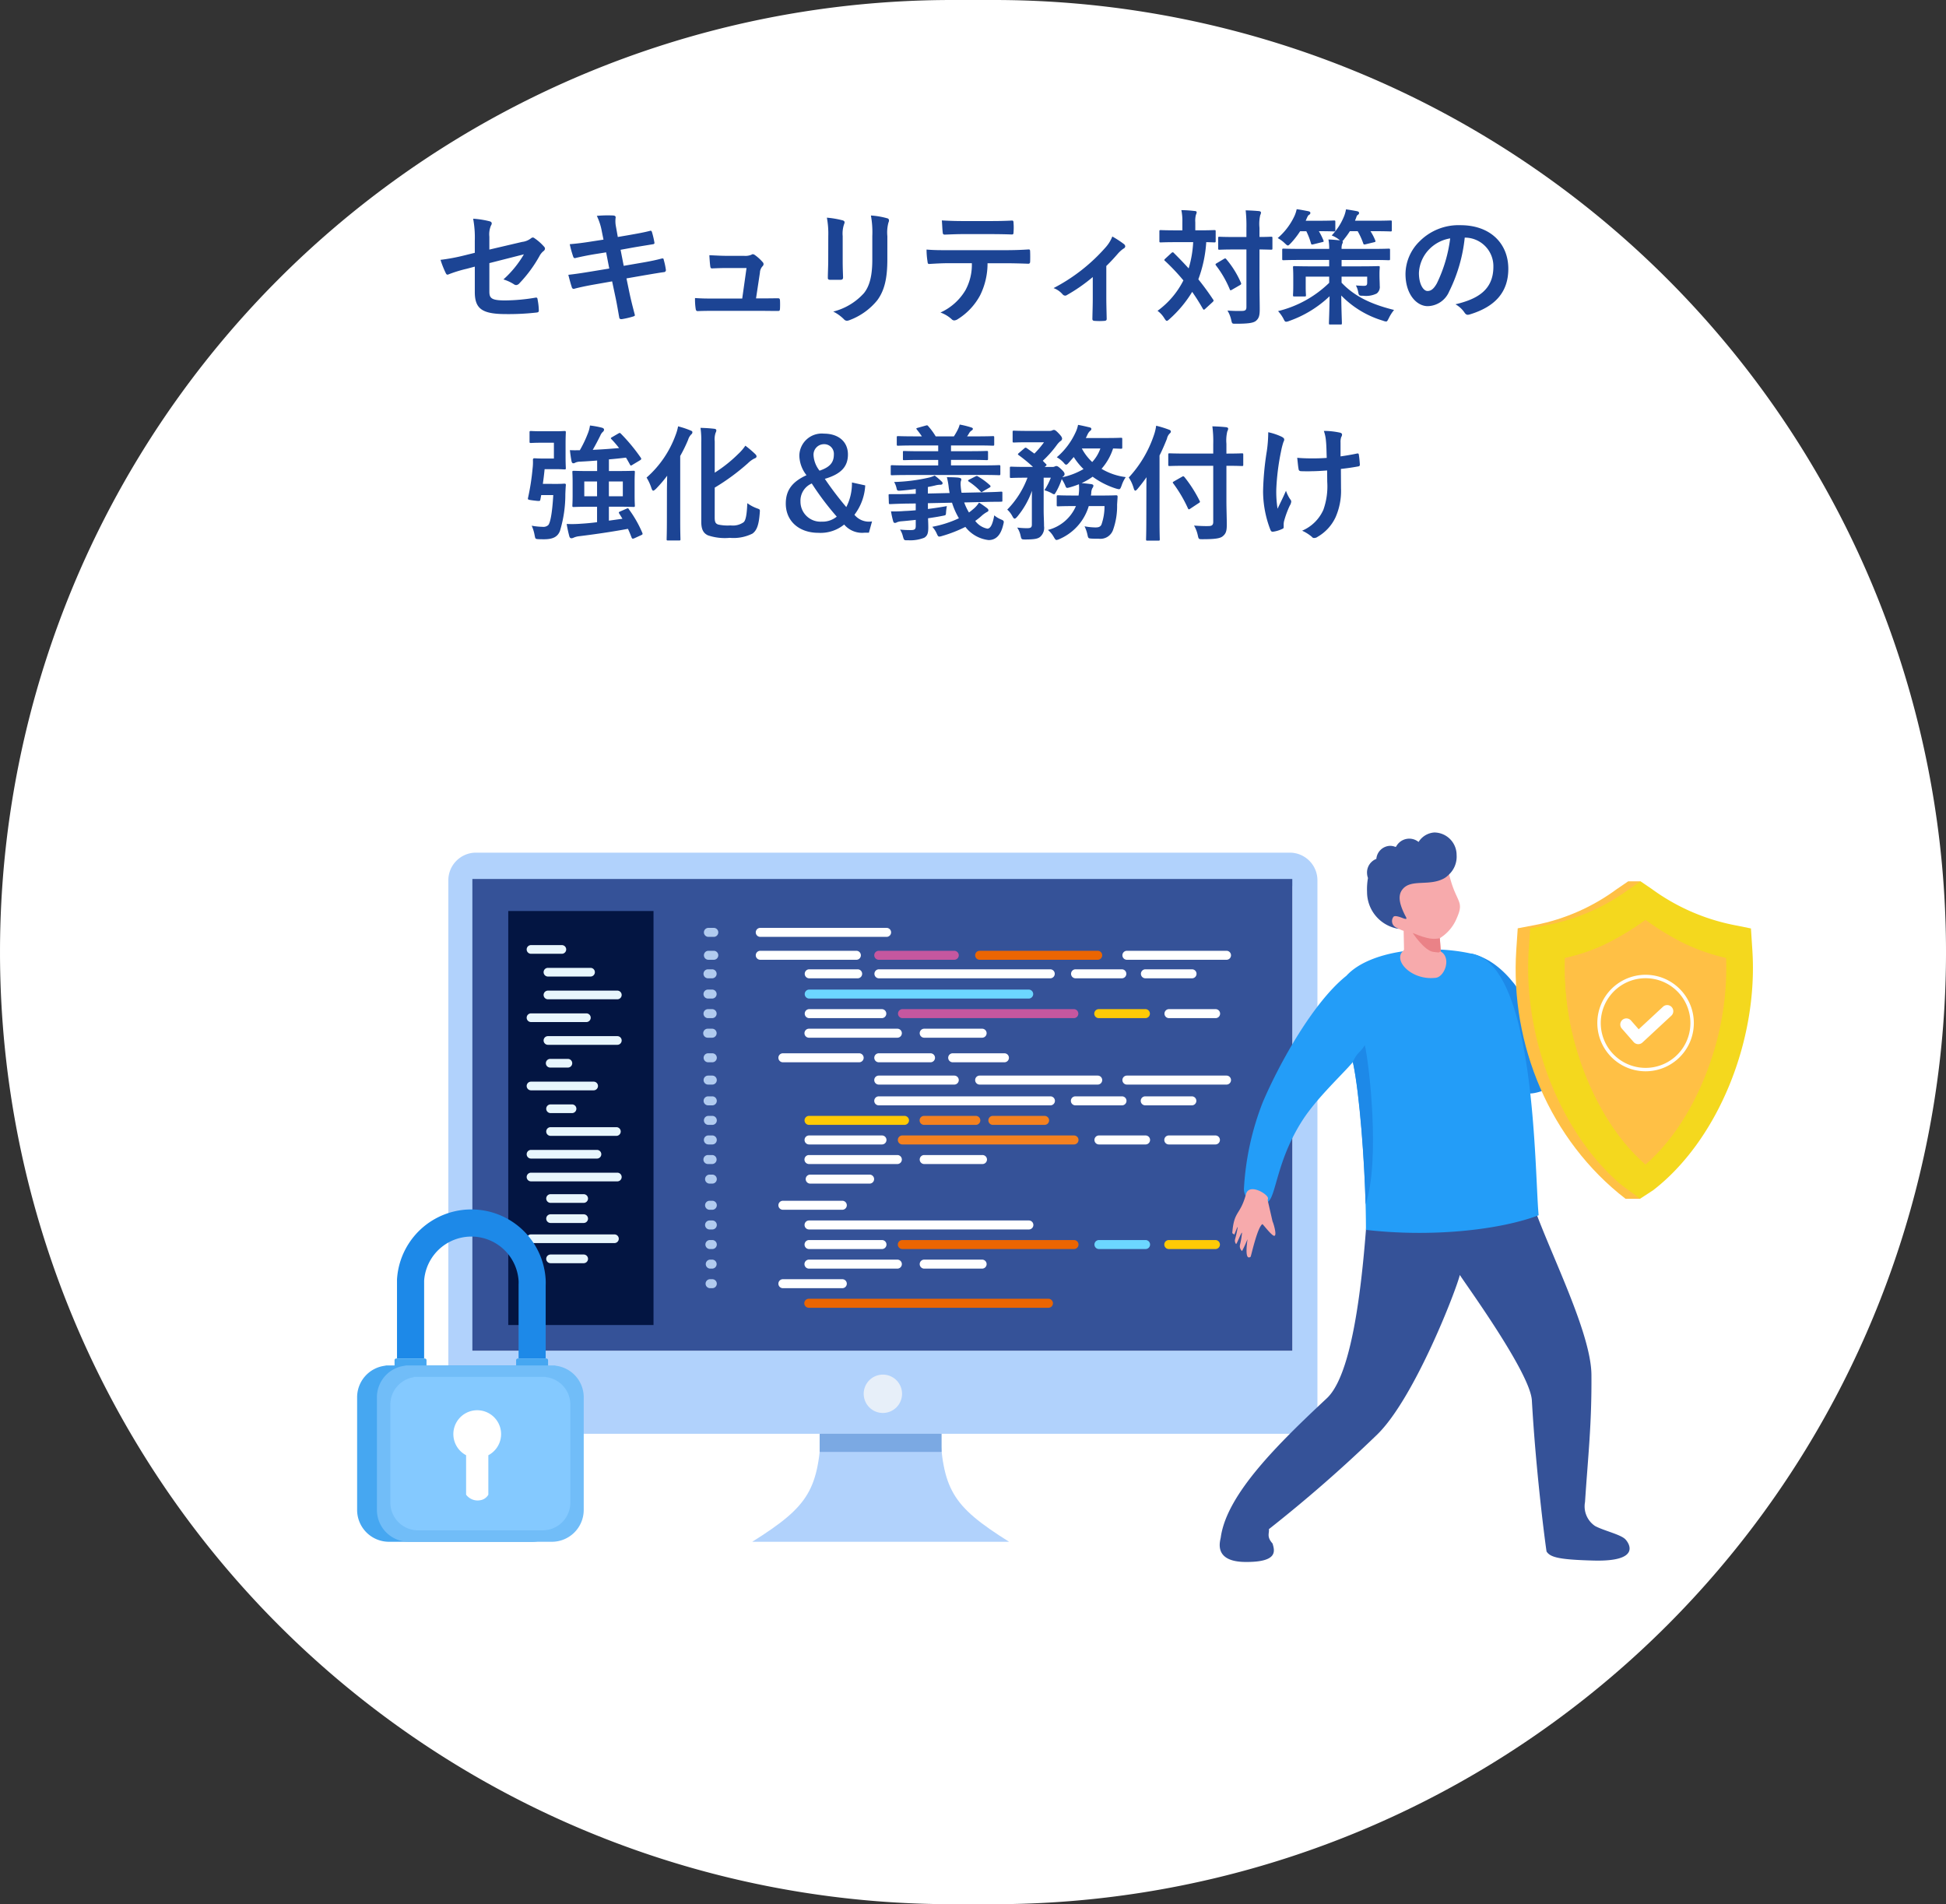
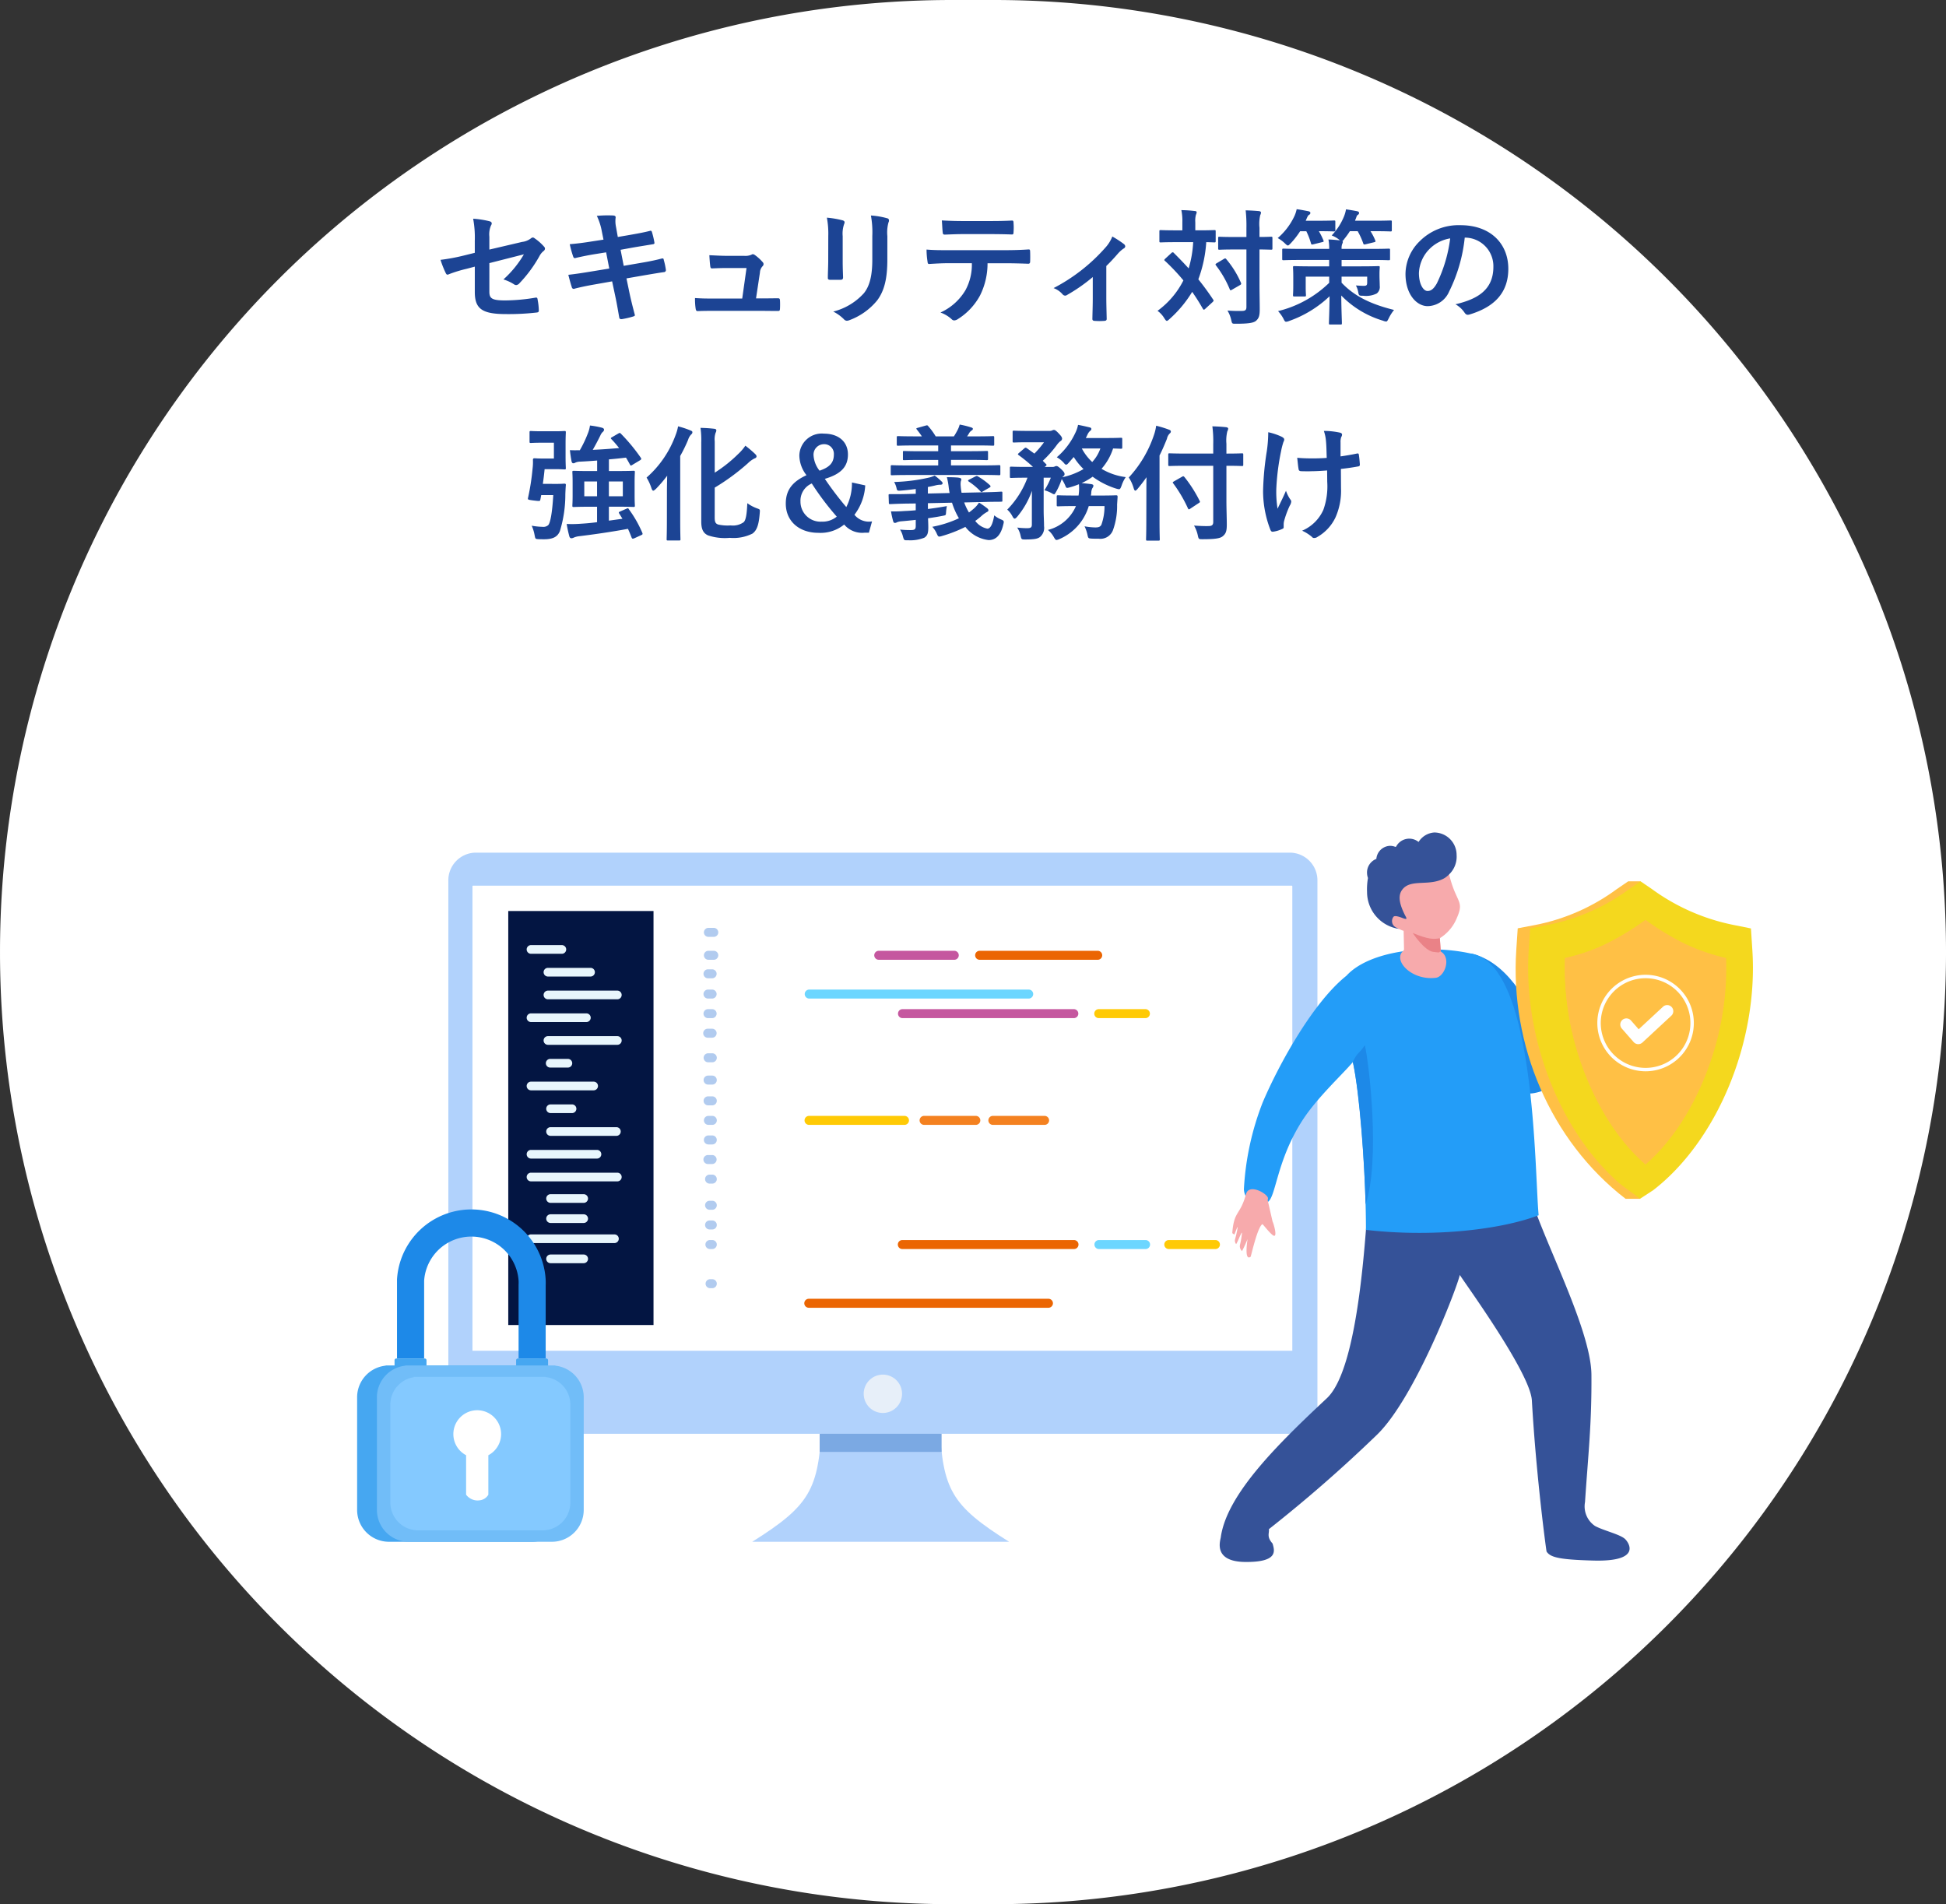
<svg xmlns="http://www.w3.org/2000/svg" xmlns:xlink="http://www.w3.org/1999/xlink" width="279" height="273" viewBox="0 0 279 273">
  <rect x="0" y="0" width="279" height="273" fill="#333333" stroke="none" />
  <defs>
    <style>.a{fill:none;}.b,.j{fill:#fff;}.c{fill:#1c4494;}.d{clip-path:url(#a);}.e{fill:#b1d2fc;}.ae,.af,.ag,.e,.f,.h,.i,.j,.k,.l,.m,.n,.p,.q,.r,.s,.t,.u,.x{fill-rule:evenodd;}.f{fill:#e7eff9;}.g{fill:#7ba9e3;}.h{fill:#355298;}.i{fill:#eb6502;}.k{fill:#6cd6ff;}.l{fill:#ffca05;}.m{fill:#c5579f;}.n{fill:#f48120;}.o{fill:#031542;}.p{fill:#e8f6fd;}.q{fill:#b1cbef;}.r{fill:#1d89e8;}.s{fill:#239df8;}.t{fill:#f7aaac;}.u{fill:#ea8287;}.v{clip-path:url(#b);}.w{fill:url(#c);}.x{fill:#f4d81e;}.y{clip-path:url(#e);}.z{fill:url(#f);}.aa{clip-path:url(#g);}.ab{fill:url(#h);}.ac{clip-path:url(#i);}.ad{fill:url(#j);}.ae{fill:#46a7f1;}.af{fill:#71bdf8;}.ag{fill:#84c9ff;}</style>
    <clipPath id="a">
      <rect class="a" width="200.131" height="104.585" />
    </clipPath>
    <clipPath id="b">
      <path class="a" d="M1105.75,45.943v.009l-1.607,1.094a29.1,29.1,0,0,1-11.673,5.148l-2.546.484-.207,3.1c-.906,13.578,4.849,27.329,15.663,35.678h2.091V90.3l.1-.065c9.179-7.086,15.087-21.313,14.211-34.45l-.205-3.073-2.518-.507a29.624,29.624,0,0,1-11.519-5.031V45.943Z" transform="translate(-1089.625 -45.943)" />
    </clipPath>
    <linearGradient id="c" x1="-2.828" y1="2.053" x2="-2.825" y2="2.053" gradientUnits="objectBoundingBox">
      <stop offset="0" stop-color="#ea6200" />
      <stop offset="1" stop-color="#ffc045" />
    </linearGradient>
    <clipPath id="e">
      <path class="a" d="M1141.455,85.856a27.311,27.311,0,0,1-5.547,1.865,41.273,41.273,0,0,0,1.891,13.787c1.935,6.2,5.313,12.049,9.659,15.8,4.346-3.75,7.724-9.6,9.659-15.8a41.266,41.266,0,0,0,1.891-13.795,28.813,28.813,0,0,1-5.841-2.01,37.687,37.687,0,0,1-5.709-3.453,37.674,37.674,0,0,1-6,3.6" transform="translate(-1135.879 -82.252)" />
    </clipPath>
    <linearGradient id="f" x1="-3.959" y1="2.613" x2="-3.955" y2="2.613" xlink:href="#c" />
    <clipPath id="g">
      <path class="a" d="M1141.455,85.856a27.32,27.32,0,0,1-5.547,1.865,41.273,41.273,0,0,0,1.891,13.787c1.935,6.2,5.313,12.049,9.659,15.8h0V82.252a37.674,37.674,0,0,1-6,3.6" transform="translate(-1135.879 -82.252)" />
    </clipPath>
    <linearGradient id="h" x1="-4.594" y1="2.953" x2="-4.589" y2="2.953" xlink:href="#c" />
    <clipPath id="i">
      <path class="a" d="M1211.844,124.4c3.874-3.6,6.9-8.964,8.662-14.63a39.877,39.877,0,0,0,1.842-12.129,29.229,29.229,0,0,1-5.165-1.861,37.339,37.339,0,0,1-5.338-3.173Z" transform="translate(-1211.844 -92.606)" />
    </clipPath>
    <linearGradient id="j" x1="-5.483" y1="3.211" x2="-5.478" y2="3.211" xlink:href="#c" />
  </defs>
  <g transform="translate(-544 -1062.465)">
    <g transform="translate(543.807 1062.465)">
      <path class="b" d="M136.5,0h6a136.5,136.5,0,0,1,0,273h-6a136.5,136.5,0,0,1,0-273Z" transform="translate(0.194 0)" />
      <g transform="translate(71.617 -1677.646)">
        <g transform="translate(0)">
          <path class="c" d="M-71.928-8.856l-1.53.378a27.668,27.668,0,0,1-3.384.63,13.466,13.466,0,0,0,.72,1.836c.09.2.162.288.288.288a.746.746,0,0,0,.216-.072A19.213,19.213,0,0,1-73.08-6.57l1.152-.306V-3.24c0,2.43,1.062,3.168,4.5,3.168a35.333,35.333,0,0,0,4.3-.216c.27-.018.378-.09.378-.27A8.63,8.63,0,0,0-62.91-2.07c-.036-.27-.054-.4-.306-.36a27,27,0,0,1-4.356.4c-1.944,0-2.268-.306-2.268-1.26V-7.38l4.95-1.26a14.981,14.981,0,0,1-2.934,3.6,6.132,6.132,0,0,1,1.494.684.575.575,0,0,0,.342.126.712.712,0,0,0,.468-.27,18.93,18.93,0,0,0,2.862-3.888,2.347,2.347,0,0,1,.558-.7.49.49,0,0,0,.234-.36.467.467,0,0,0-.162-.324,7.049,7.049,0,0,0-1.332-1.17.389.389,0,0,0-.252-.108.429.429,0,0,0-.252.108,2.531,2.531,0,0,1-1.278.522l-4.7,1.1v-1.854a3.234,3.234,0,0,1,.234-1.6.575.575,0,0,0,.108-.288c0-.162-.108-.27-.342-.324a12.909,12.909,0,0,0-2.322-.36,14.669,14.669,0,0,1,.234,3.168Zm18.45-1.89-1.638.252c-1.242.2-2.232.324-3.2.4a15.272,15.272,0,0,0,.5,1.8c.072.18.162.234.342.18.486-.126,1.692-.378,2.682-.54l1.692-.27.45,2.322-2.52.414c-1.3.216-2.25.36-3.348.486.144.576.324,1.26.5,1.782a.282.282,0,0,0,.414.2c.684-.18,1.692-.4,2.916-.612l2.448-.432.45,2.124c.252,1.152.45,2.412.576,3.078.018.144.126.234.36.216A12.242,12.242,0,0,0-49.212.27c.162-.054.252-.108.234-.2-.234-.9-.54-2.052-.792-3.258l-.414-2,2.484-.432c1.278-.216,2.358-.4,2.9-.468a.284.284,0,0,0,.27-.306,10.1,10.1,0,0,0-.306-1.44c-.018-.18-.072-.252-.306-.2-.666.18-1.548.378-2.826.594l-2.61.45-.45-2.3,1.584-.288c.9-.162,2.178-.36,3.006-.5.18-.018.27-.072.27-.2a12.405,12.405,0,0,0-.36-1.548c-.036-.126-.108-.2-.2-.2-.936.252-2.2.468-3.222.648l-1.476.252-.27-1.512a3.916,3.916,0,0,1-.036-1.3c0-.18-.126-.252-.36-.27a16.934,16.934,0,0,0-2.34.054,8.691,8.691,0,0,1,.72,2.25Zm21.87,8.424.558-3.69a1.428,1.428,0,0,1,.36-.9.467.467,0,0,0,.162-.324.467.467,0,0,0-.162-.324,6.208,6.208,0,0,0-1.1-.99.57.57,0,0,0-.27-.108.335.335,0,0,0-.2.072,2.188,2.188,0,0,1-1.062.162H-35.8c-.756,0-1.3-.036-2.5-.09.036.594.072,1.17.126,1.548.036.306.108.36.324.342.468-.018,1.278-.054,1.98-.054h2.9L-33.588-2.3h-4.176c-.9,0-1.566,0-2.592-.072a9.208,9.208,0,0,0,.09,1.512c.036.27.108.36.306.36.882-.036,1.584-.036,2.322-.036h6.624c.828,0,1.692.018,2.5.018.27,0,.324-.018.342-.36s.018-.792,0-1.134c-.018-.288-.09-.342-.4-.324-.684,0-1.476.018-2.2.018Zm10.35-5.418c0,.774-.054,1.818-.054,2.448-.018.216.09.306.342.306h1.44c.288,0,.4-.09.4-.36-.018-.63-.054-1.332-.054-2.268V-11.25a4.143,4.143,0,0,1,.2-1.71.754.754,0,0,0,.072-.27c0-.126-.09-.234-.306-.288a13.321,13.321,0,0,0-2.232-.378,12.324,12.324,0,0,1,.2,2.628Zm8.478-3.51a5.423,5.423,0,0,1,.162-1.962.57.57,0,0,0,.072-.288.3.3,0,0,0-.252-.306,11.264,11.264,0,0,0-2.34-.4,13.216,13.216,0,0,1,.2,2.934v3.4c0,2.286-.378,3.78-1.206,4.806A8.8,8.8,0,0,1-20.538-.432a5.848,5.848,0,0,1,1.53,1.1.584.584,0,0,0,.432.216A1.138,1.138,0,0,0-18.2.792a9.287,9.287,0,0,0,3.96-2.826c1.062-1.422,1.458-3.2,1.458-5.868ZM4-7.362c1.242,0,2.484.036,3.42.072.162,0,.27-.072.27-.306.018-.234.018-1.152,0-1.386,0-.252-.018-.36-.2-.36-1.062.072-2.106.108-3.51.108H-4.1c-1.044,0-2.052,0-3.06-.09A10.83,10.83,0,0,0-7.02-7.6c.018.234.072.36.234.342.918-.054,1.8-.108,2.7-.108h3.42a7.645,7.645,0,0,1-.918,3.87,7.994,7.994,0,0,1-3.582,3.2,4.728,4.728,0,0,1,1.6.954.53.53,0,0,0,.378.18A1.1,1.1,0,0,0-2.646.63a9.067,9.067,0,0,0,3.168-3.4,10.282,10.282,0,0,0,1.062-4.59ZM2.052-11.538c.99,0,2.052.018,3.024.054.2,0,.234-.09.234-.342a8.007,8.007,0,0,0,0-1.314c0-.234-.036-.342-.216-.342-.9.054-2.034.072-3.042.072H-1.98c-.81,0-1.728-.018-2.988-.09.054.648.072,1.3.126,1.728.018.216.072.306.306.306,1.008-.036,1.728-.072,2.556-.072Zm16.56,4.572c.63-.612,1.17-1.206,1.638-1.746a4.543,4.543,0,0,1,.81-.738.411.411,0,0,0,.27-.342.5.5,0,0,0-.2-.324,14.838,14.838,0,0,0-1.656-1.08,5.066,5.066,0,0,1-.954,1.548,25.606,25.606,0,0,1-7.47,5.85,3.126,3.126,0,0,1,1.3.9.5.5,0,0,0,.36.18.4.4,0,0,0,.234-.072,24.077,24.077,0,0,0,3.726-2.592V-2.3c0,.954-.036,1.854-.054,2.88C16.6.792,16.7.882,16.9.9A9.855,9.855,0,0,0,18.36.9c.216-.018.324-.108.306-.324-.018-.918-.054-2.07-.054-2.934ZM27.054-8.01c-.162.162-.162.216-.018.324A29.026,29.026,0,0,1,29.664-4.9,12.132,12.132,0,0,1,25.956-.54,3.668,3.668,0,0,1,26.928.522c.162.252.252.378.36.378.09,0,.2-.09.378-.252a17.015,17.015,0,0,0,3.258-3.906c.54.774,1.044,1.566,1.512,2.394.072.108.108.162.162.162a.359.359,0,0,0,.2-.126L33.858-1.8c.18-.18.162-.234.054-.378-.666-1.008-1.368-1.962-2.106-2.88a18.572,18.572,0,0,0,1.134-5.328c.756.018,1.062.036,1.152.036.18,0,.2-.018.2-.216v-1.35c0-.18-.018-.2-.2-.2-.108,0-.63.036-2.2.036h-.522V-13.23a3.365,3.365,0,0,1,.09-1.08,1.016,1.016,0,0,0,.108-.36c0-.108-.108-.18-.288-.18a16.978,16.978,0,0,0-1.908-.126,7.607,7.607,0,0,1,.144,1.746v1.152H28.6c-1.548,0-2.07-.036-2.178-.036-.18,0-.2.018-.2.2v1.35c0,.2.018.216.2.216.108,0,.63-.036,2.178-.036h2.466a15.754,15.754,0,0,1-.648,3.762c-.684-.756-1.4-1.494-2.124-2.214a.191.191,0,0,0-.162-.09.243.243,0,0,0-.18.09ZM40.572-9.342c1.134.018,1.566.036,1.656.036.18,0,.2-.018.2-.2v-1.458c0-.18-.018-.2-.2-.2-.09,0-.522.036-1.656.036v-1.314a5.6,5.6,0,0,1,.108-1.818.844.844,0,0,0,.108-.378c0-.09-.108-.18-.288-.2-.594-.054-1.26-.09-1.908-.108A20.408,20.408,0,0,1,38.7-12.4v1.278H36.972c-1.512,0-2.016-.036-2.124-.036-.18,0-.2.018-.2.2V-9.5c0,.18.018.2.2.2.108,0,.612-.036,2.124-.036H38.7V-1.1c0,.432-.144.576-.666.576-.54.018-1.35,0-2.052-.054a4.489,4.489,0,0,1,.54,1.35c.126.558.126.54.666.54,1.746,0,2.484-.108,2.862-.4.45-.378.558-.774.558-1.692,0-1.008-.036-2.376-.036-3.636Zm-6.138,1.98c-.18.108-.216.162-.09.324a15,15,0,0,1,1.962,3.4c.072.18.108.2.324.072l1.152-.666c.18-.108.2-.162.126-.342A13.581,13.581,0,0,0,35.82-7.938c-.108-.144-.18-.144-.36-.036Zm17.91.45V-7.83h4.41c1.656,0,2.214.036,2.322.036.2,0,.216-.018.216-.2v-1.26c0-.18-.018-.2-.216-.2-.108,0-.666.036-2.322.036h-4.41a1.822,1.822,0,0,1,.09-.72.6.6,0,0,0,.09-.288.13.13,0,0,0-.072-.108,1.074,1.074,0,0,0,.288-.324,10.882,10.882,0,0,0,.792-1.1h1.116a10.113,10.113,0,0,1,.792,1.728c.054.18.108.216.378.144l1.188-.288c.216-.054.234-.09.162-.27a7.549,7.549,0,0,0-.684-1.314h.468c1.692,0,2.286.036,2.394.036.18,0,.2-.018.2-.2v-1.17c0-.18-.018-.2-.2-.2-.108,0-.7.036-2.394.036H54.27a2.4,2.4,0,0,1,.126-.324c.108-.306.126-.414.252-.5s.2-.144.2-.288-.09-.2-.27-.252c-.378-.072-1.1-.2-1.6-.27a4.938,4.938,0,0,1-.27.972,8.739,8.739,0,0,1-1.782,2.772,4.079,4.079,0,0,1,1.008.558l.18.144c-.558-.054-1.1-.108-1.656-.126a6.619,6.619,0,0,1,.108,1.35H46.368c-1.656,0-2.214-.036-2.322-.036-.2,0-.216.018-.216.2v1.26c0,.18.018.2.216.2.108,0,.666-.036,2.322-.036h4.194v.918H48.1c-1.764,0-2.394-.036-2.52-.036-.18,0-.2.018-.2.2,0,.126.036.468.036,1.314V-4.1c0,.864-.036,1.17-.036,1.3,0,.18.018.2.2.2h1.476c.162,0,.18-.018.18-.2,0-.108-.036-.4-.036-1.116V-5.436h3.366v.882A15.906,15.906,0,0,1,43.236-.5,5.327,5.327,0,0,1,43.992.558c.162.342.234.468.4.468A1.343,1.343,0,0,0,44.82.918a16.183,16.183,0,0,0,5.8-3.546c-.018,2.106-.09,3.492-.09,3.852,0,.18.018.2.18.2h1.476c.18,0,.2-.018.2-.2,0-.36-.072-1.836-.09-3.96A13.847,13.847,0,0,0,58.3.882a1.343,1.343,0,0,0,.432.108c.144,0,.2-.126.378-.468a6.079,6.079,0,0,1,.756-1.188c-3.276-.81-5.67-1.944-7.524-3.906v-.864h3.672v.846c0,.36-.09.468-.486.468-.2,0-.558-.018-1.134-.054a2.921,2.921,0,0,1,.324.918c.108.558.144.558.72.558a3.458,3.458,0,0,0,1.944-.324,1.189,1.189,0,0,0,.432-1.1c0-.4-.036-.972-.036-1.476v-.234c0-.558.036-.81.036-.918,0-.18-.018-.2-.18-.2-.126,0-.756.036-2.52.036Zm-5.058-5.04a10.169,10.169,0,0,1,.666,1.728c.054.18.09.216.36.144l1.242-.306c.252-.054.252-.09.18-.27a9.672,9.672,0,0,0-.648-1.3c1.566,0,2.052.036,2.16.036.18,0,.2-.018.2-.2v-1.17c0-.18-.018-.2-.2-.2-.108,0-.612.036-2.142.036H47.2l.162-.378c.126-.27.18-.378.288-.45.126-.072.216-.144.216-.288s-.09-.2-.288-.252c-.5-.09-1.08-.216-1.674-.288a4.557,4.557,0,0,1-.324.99,9.4,9.4,0,0,1-2.394,3.15,4.613,4.613,0,0,1,1.026.756c.216.2.324.306.432.306s.2-.108.4-.306A11.847,11.847,0,0,0,46.4-11.952Zm22.788.918a4.089,4.089,0,0,1,4.032,4.176c0,3.4-2.394,4.662-5.436,5.382A3.818,3.818,0,0,1,69.93-.342c.234.36.4.432.774.324,3.654-1.1,5.544-3.2,5.544-6.552,0-3.582-2.538-6.246-6.858-6.246a7.877,7.877,0,0,0-5.85,2.3,6.632,6.632,0,0,0-2.034,4.68c0,2.934,1.6,4.626,3.186,4.626a3.419,3.419,0,0,0,3.06-2.07A22.539,22.539,0,0,0,70-11.034Zm-2.16.108a20.566,20.566,0,0,1-1.908,6.444c-.486.864-.882,1.1-1.35,1.1-.558,0-1.224-.918-1.224-2.574a5.183,5.183,0,0,1,1.4-3.33A5.421,5.421,0,0,1,67.914-10.926ZM-50.76,29.272l-1.944.27v-2h1.224c1.62,0,2.2.036,2.3.036.18,0,.2-.018.2-.2,0-.108-.036-.5-.036-1.44V24.034c0-.936.036-1.332.036-1.44,0-.18-.018-.2-.2-.2-.108,0-.684.036-2.3.036H-52.7V20.758c.882-.072,1.71-.162,2.448-.252.2.324.378.648.558.972.054.108.09.162.162.162a.557.557,0,0,0,.216-.108l1.08-.648c.216-.144.2-.2.108-.36a26.041,26.041,0,0,0-2.862-3.456c-.126-.126-.18-.126-.36-.018l-.9.522c-.2.108-.216.162-.09.288a15.152,15.152,0,0,1,1.1,1.278c-1.116.09-2.448.2-3.78.252.4-.684.81-1.476,1.1-2.07a1.458,1.458,0,0,1,.342-.5.43.43,0,0,0,.18-.324c0-.126-.108-.216-.27-.27a12.683,12.683,0,0,0-1.746-.324,4.869,4.869,0,0,1-.342,1.224,16.347,16.347,0,0,1-1.116,2.322c-.45,0-.954.018-1.422-.018.054.522.144,1.116.234,1.6.054.216.144.288.252.288a.5.5,0,0,0,.288-.09,1.666,1.666,0,0,1,.666-.144c.774-.036,1.6-.09,2.466-.162v1.512H-55.44c-1.6,0-2.178-.036-2.3-.036-.18,0-.2.018-.2.2,0,.126.036.5.036,1.44v1.908c0,.936-.036,1.314-.036,1.44,0,.18.018.2.2.2.126,0,.7-.036,2.3-.036H-54.4v2.214c-.828.108-1.62.18-2.268.216a16.386,16.386,0,0,1-2.088.036,17.987,17.987,0,0,0,.378,1.764c.054.2.162.288.306.288a.8.8,0,0,0,.324-.09,2.644,2.644,0,0,1,.756-.2c2.2-.27,4.7-.63,7.02-1.062.2.414.36.828.522,1.242.072.18.144.2.36.126l1.026-.468c.2-.09.216-.144.162-.306a16.581,16.581,0,0,0-1.926-3.384c-.09-.162-.126-.2-.324-.108l-.918.4c-.216.09-.252.144-.162.288Zm.054-3.222h-2V23.926h2Zm-5.526,0V23.926H-54.4V26.05Zm-5.94-1.782c.09-.648.18-1.35.252-2.106h1.584c.828,0,1.134.036,1.242.036.2,0,.216-.018.216-.2,0-.108-.036-.594-.036-1.62V18.526c0-1.044.036-1.512.036-1.62,0-.2-.018-.216-.216-.216-.108,0-.414.036-1.242.036h-1.98c-1.116,0-1.44-.036-1.548-.036-.2,0-.216.018-.216.216v1.3c0,.18.018.2.216.2.108,0,.432-.036,1.548-.036h1.728v2.268h-1.584c-.666,0-1.08-.036-1.188-.036-.18,0-.234.054-.234.234a7.6,7.6,0,0,1-.054,1.278,33.753,33.753,0,0,1-.648,4.158c-.054.252-.054.27.774.378.936.108.936.108.99-.108l.126-.666h1.728c-.162,2.79-.45,3.96-.7,4.284a1.014,1.014,0,0,1-.81.27,10.19,10.19,0,0,1-1.584-.162,5.57,5.57,0,0,1,.414,1.332c.108.558.108.558.486.594.324.018.63.018.864.018,1.332,0,1.962-.378,2.286-1.188a17.887,17.887,0,0,0,.774-5.292c.018-.4.036-.9.072-1.26.018-.18-.036-.234-.216-.234-.108,0-.324.036-1.152.036Zm24.642.54a31.254,31.254,0,0,0,4.752-3.492,3.719,3.719,0,0,1,.936-.684c.18-.054.306-.162.306-.288s-.054-.216-.2-.36a15.691,15.691,0,0,0-1.4-1.188A7.016,7.016,0,0,1-34.2,20.02a19.853,19.853,0,0,1-3.33,2.646v-4.5a2.91,2.91,0,0,1,.126-1.224A.7.7,0,0,0-37.3,16.6c0-.144-.108-.216-.342-.234-.63-.072-1.206-.108-1.926-.126a12.575,12.575,0,0,1,.108,2.088V29.686c0,1.206.36,1.674.954,1.962a7.575,7.575,0,0,0,3.132.36,6.076,6.076,0,0,0,3.258-.612c.612-.45.918-1.224,1.044-2.988.036-.468.054-.468-.4-.63a5.651,5.651,0,0,1-1.386-.738c-.072,1.71-.234,2.484-.54,2.736a2.679,2.679,0,0,1-1.854.45,6.387,6.387,0,0,1-1.782-.126c-.4-.144-.5-.378-.5-1.026Zm-6.858,4.662c0,1.746-.036,2.61-.036,2.736,0,.162.018.18.216.18h1.566c.18,0,.2-.018.2-.18,0-.108-.036-.99-.036-2.736v-9.2a21.229,21.229,0,0,0,1.134-2.322,1.86,1.86,0,0,1,.45-.774.376.376,0,0,0,.162-.306c0-.126-.072-.18-.306-.27a12.41,12.41,0,0,0-1.746-.576,6.629,6.629,0,0,1-.36,1.26A14.848,14.848,0,0,1-47.3,23.368a6.9,6.9,0,0,1,.684,1.476c.09.27.162.4.27.4s.216-.108.4-.27a19.558,19.558,0,0,0,1.6-1.872c-.018.792-.036,1.62-.036,2.3Zm26.532-5.4a7.51,7.51,0,0,1-.81,3.528,45.9,45.9,0,0,1-3.078-4.05c2.34-.684,3.312-1.764,3.312-3.492,0-1.872-1.4-2.988-3.438-2.988a3.214,3.214,0,0,0-3.528,3.15,4.668,4.668,0,0,0,1.026,2.808c-2.034.936-2.97,2.142-2.97,4.068,0,2.52,1.908,4.194,4.68,4.194a5.354,5.354,0,0,0,3.69-1.188,3.363,3.363,0,0,0,2.934,1.17h.612l.45-1.62A2.68,2.68,0,0,1-17.5,28.7a7.588,7.588,0,0,0,1.548-4.212Zm-5.76.144a40.006,40.006,0,0,0,3.582,4.752,3.213,3.213,0,0,1-2.178.72,2.868,2.868,0,0,1-3.024-2.88A2.682,2.682,0,0,1-23.616,24.214Zm1.116-1.836a3.9,3.9,0,0,1-.864-2.232A1.5,1.5,0,0,1-21.87,18.58a1.38,1.38,0,0,1,1.422,1.458C-20.448,21.154-20.952,21.856-22.5,22.378ZM-6.966,27.04l3.456-.072A10.392,10.392,0,0,0-2.52,29.2a15.83,15.83,0,0,1-3.816,1.224,3.546,3.546,0,0,1,.612.918c.162.36.216.486.4.486a1.83,1.83,0,0,0,.4-.09,19.447,19.447,0,0,0,3.33-1.3,4.9,4.9,0,0,0,3.33,1.89c1.026,0,1.728-.666,2.088-2.16.144-.558.162-.612-.378-.828a3.726,3.726,0,0,1-.9-.558c-.252,1.422-.594,1.908-.99,1.908A2.842,2.842,0,0,1-.18,29.578a9.017,9.017,0,0,0,1.008-.81,4.341,4.341,0,0,1,.648-.45c.144-.072.234-.126.234-.252s-.072-.216-.234-.342c-.288-.216-.7-.522-1.116-.774a3.719,3.719,0,0,1-.72.846c-.234.2-.468.4-.72.576a8.129,8.129,0,0,1-.684-1.44L1.3,26.86c1.512-.036,2.052-.018,2.232-.036.18,0,.18-.018.18-.18V25.582c0-.18-.018-.2-.2-.2-.18.018-.7.054-2.214.09l-3.438.072a8.747,8.747,0,0,1-.126-.99,2.465,2.465,0,0,1,.018-.648.755.755,0,0,0,.072-.288c0-.144-.144-.2-.486-.252-.486-.036-.918-.054-1.584-.054A10.362,10.362,0,0,1-4,24.61c.036.342.09.666.144.972l-3.114.072v-.936c.378-.072.756-.144,1.1-.234a2.823,2.823,0,0,1,.666-.09c.234,0,.342-.072.342-.216a.341.341,0,0,0-.162-.27,7.546,7.546,0,0,0-.972-.828,3.765,3.765,0,0,1-.9.306A25.2,25.2,0,0,1-11.808,24a3.105,3.105,0,0,1,.36.954c.072.306.162.306.54.288.72-.054,1.476-.144,2.2-.234v.684l-1.494.036c-1.512.036-2.034,0-2.2.018-.18,0-.2,0-.2.18l.036,1.044c0,.18.018.2.2.2.162,0,.666-.036,2.178-.072l1.476-.018v.972c-.558.054-1.1.09-1.6.108a17.53,17.53,0,0,1-1.944.054,13.054,13.054,0,0,0,.306,1.4c.054.18.126.252.234.252a.5.5,0,0,0,.306-.09,2.333,2.333,0,0,1,.666-.144c.666-.054,1.35-.126,2.034-.2V30.3c0,.45-.126.594-.684.594a13.678,13.678,0,0,1-1.566-.072,3.209,3.209,0,0,1,.414.99c.162.558.162.558.72.54a5.454,5.454,0,0,0,2.34-.36c.432-.27.576-.63.576-1.476,0-.378-.018-.828-.036-1.314.72-.108,1.44-.216,2.142-.36.4-.072.4-.09.432-.378a6.972,6.972,0,0,1,.126-1.008c-.918.162-1.836.306-2.718.414Zm7.9-4.05c1.638,0,2.178.036,2.286.036.18,0,.2-.018.2-.2V21.784c0-.18-.018-.2-.2-.2-.108,0-.648.036-2.286.036h-4.59V20.83h2.628c1.746,0,2.358.036,2.466.036.2,0,.216-.018.216-.2v-.936c0-.162-.018-.18-.216-.18-.108,0-.72.036-2.466.036H-3.654V18.76H-.072c1.728,0,2.3.036,2.412.036.18,0,.2-.018.2-.2v-.972c0-.18-.018-.2-.2-.2-.108,0-.684.036-2.412.036H-1.35a3.831,3.831,0,0,0,.288-.45,1.167,1.167,0,0,1,.342-.378c.09-.054.2-.126.2-.252,0-.108-.108-.162-.234-.2a12.374,12.374,0,0,0-1.656-.414,3.638,3.638,0,0,1-.306.792,9.975,9.975,0,0,1-.522.9H-5.85a9.7,9.7,0,0,0-1.08-1.476c-.108-.126-.144-.126-.342-.072l-1.152.324c-.252.072-.234.108-.108.27.27.342.5.648.7.954H-8.8c-1.746,0-2.322-.036-2.43-.036-.18,0-.2.018-.2.2V18.6c0,.18.018.2.2.2.108,0,.684-.036,2.43-.036H-5.49v.828H-7.884c-1.764,0-2.376-.036-2.484-.036-.18,0-.18.018-.18.18v.936c0,.18,0,.2.18.2.108,0,.72-.036,2.484-.036H-5.49v.792H-9.81c-1.638,0-2.178-.036-2.286-.036-.18,0-.2.018-.2.2v1.044c0,.18.018.2.2.2.108,0,.648-.036,2.286-.036Zm-1.98.666c-.2.108-.216.162-.054.288a9.109,9.109,0,0,1,1.674,1.4c.144.162.162.108.378-.018l.936-.54c.09-.054.126-.108.126-.162a.249.249,0,0,0-.09-.162A9.624,9.624,0,0,0,.18,23.188c-.144-.09-.162-.054-.378.036Zm19.4,3.8a7.878,7.878,0,0,1-.45,2.682c-.18.306-.414.378-.864.378a9.229,9.229,0,0,1-1.548-.162,5.257,5.257,0,0,1,.4,1.134c.126.594.126.594.63.63.378.018.72.018,1.026.018a1.918,1.918,0,0,0,2.016-1.224,10.147,10.147,0,0,0,.594-3.672l.072-1.1c0-.18-.036-.234-.216-.234-.108,0-.666.036-2.286.036H16.4l.054-.324a1.568,1.568,0,0,1,.162-.738.572.572,0,0,0,.144-.36q0-.162-.324-.216c-.432-.054-.9-.108-1.368-.144a9.293,9.293,0,0,0,1.584-.918,11.527,11.527,0,0,0,3.384,1.71c.54.144.54.144.756-.4A4.817,4.817,0,0,1,21.4,23.3a8.921,8.921,0,0,1-3.474-1.188,8.234,8.234,0,0,0,1.656-2.916c.738.018,1.026.036,1.116.036.18,0,.2-.018.2-.2V17.86c0-.18-.018-.2-.2-.2-.108,0-.558.036-1.962.036h-3.06c.09-.162.162-.342.252-.522a1.513,1.513,0,0,1,.36-.5.339.339,0,0,0,.18-.27c0-.126-.09-.2-.252-.234-.45-.108-1.134-.27-1.656-.36a4.494,4.494,0,0,1-.4,1.17,10.332,10.332,0,0,1-2.646,3.474,3.918,3.918,0,0,1,1.026.828c.126.162.216.234.306.234.108,0,.2-.072.342-.234l.756-.864a9.088,9.088,0,0,0,1.4,1.728,10.19,10.19,0,0,1-3.024,1.17.421.421,0,0,1,.126-.126c.144-.126.18-.2.18-.324,0-.162-.09-.342-.522-.738-.342-.324-.522-.414-.63-.414a.5.5,0,0,0-.234.054.6.6,0,0,1-.342.072H9.774l.108-.09c.2-.162.2-.216.072-.342-.162-.144-.306-.306-.45-.45a15.582,15.582,0,0,0,2.016-2.268,3.018,3.018,0,0,1,.5-.54.432.432,0,0,0,.252-.342c0-.18-.072-.342-.486-.774-.378-.4-.54-.5-.684-.5a.667.667,0,0,0-.252.072.836.836,0,0,1-.36.072H7.38c-1.422,0-1.89-.036-2-.036-.18,0-.2.018-.2.2v1.3c0,.18.018.2.2.2.108,0,.576-.036,2-.036h2.3A13.59,13.59,0,0,1,8.3,19.93l-1.08-.774c-.162-.108-.216-.108-.4.054l-.738.63c-.09.09-.144.126-.144.18,0,.036.054.09.126.144A20.983,20.983,0,0,1,8.1,21.838H7.11c-1.512,0-2.016-.036-2.124-.036-.18,0-.2.018-.2.216v1.188c0,.2.018.216.2.216.108,0,.612-.036,2.124-.036h.2a13.03,13.03,0,0,1-2.9,4.572,3.434,3.434,0,0,1,.738.954c.126.234.216.342.324.342s.216-.108.378-.288a12.166,12.166,0,0,0,2.106-3.708c-.018.558-.018,1.116-.018,1.674V30.1c0,.378-.126.522-.63.522a10.8,10.8,0,0,1-1.476-.09,3.225,3.225,0,0,1,.486,1.152c.126.54.126.558.666.558,1.35,0,1.8-.108,2.124-.36a1.709,1.709,0,0,0,.576-1.548c0-.72-.054-1.458-.054-2.268v-4.68h1.026a9.471,9.471,0,0,1-.918,1.8,4.881,4.881,0,0,1,1.062.432.869.869,0,0,0,.324.144c.09,0,.144-.108.306-.378a10.02,10.02,0,0,0,.792-1.8,5.706,5.706,0,0,1,.486.882c.162.414.18.432.594.324a12.543,12.543,0,0,0,1.386-.468,8.1,8.1,0,0,1,.018.918c-.018.252-.036.486-.072.7H13.95c-1.6,0-2.124-.036-2.232-.036-.2,0-.216.018-.216.216v1.17c0,.18.018.2.216.2.108,0,.63-.036,2.232-.036h.306a5.945,5.945,0,0,1-4.014,3.42,3.635,3.635,0,0,1,.846,1.026c.18.306.252.414.4.414a1.437,1.437,0,0,0,.432-.144,7.464,7.464,0,0,0,4.176-4.716Zm-.594-8.262a5.558,5.558,0,0,1-1.17,1.944A7.383,7.383,0,0,1,15.1,19.192Zm16.182,2.484v8.046c0,.432-.18.594-.684.594-.54.018-1.368-.018-2.07-.072a4.667,4.667,0,0,1,.54,1.4c.126.558.126.558.684.558,1.746,0,2.5-.108,2.88-.414.468-.378.594-.756.594-1.674,0-.99-.054-2.2-.054-3.456V21.676c1.548,0,2.106.036,2.214.036.18,0,.2-.018.2-.2V20.092c0-.18-.018-.2-.2-.2-.108,0-.666.036-2.214.036v-1.4a5.576,5.576,0,0,1,.126-1.782.934.934,0,0,0,.126-.4c0-.09-.108-.18-.288-.2-.648-.072-1.314-.108-1.98-.126a16.53,16.53,0,0,1,.126,2.556v1.35h-3.8c-1.728,0-2.34-.036-2.448-.036-.18,0-.2.018-.2.2v1.422c0,.18.018.2.2.2.108,0,.72-.036,2.448-.036Zm-9.594,7.812c0,1.746-.036,2.61-.036,2.718,0,.18.018.2.2.2h1.566c.18,0,.2-.018.2-.2,0-.09-.036-.972-.036-2.718V20.2c.4-.792.738-1.584,1.062-2.394a1.474,1.474,0,0,1,.36-.72c.144-.126.2-.2.2-.324s-.09-.2-.288-.27a14.678,14.678,0,0,0-1.818-.558,6.461,6.461,0,0,1-.306,1.3,16.778,16.778,0,0,1-3.618,6.12,5.737,5.737,0,0,1,.72,1.6c.072.2.126.288.216.288.072,0,.162-.072.306-.234.468-.558.9-1.116,1.3-1.692-.018.738-.018,1.44-.018,2.088Zm7.488-2.448c.2-.126.252-.162.162-.324a18.848,18.848,0,0,0-2.178-3.42c-.126-.126-.162-.162-.342-.054l-1.134.648c-.234.144-.252.162-.126.324a19.366,19.366,0,0,1,2.088,3.546c.054.108.09.162.144.162a.557.557,0,0,0,.216-.108Zm18.45-3.06a9.946,9.946,0,0,1-.558,4.014,5.842,5.842,0,0,1-3.042,2.988,5.938,5.938,0,0,1,1.4.882.375.375,0,0,0,.36.162.8.8,0,0,0,.45-.162,6.333,6.333,0,0,0,2.574-2.79,9.392,9.392,0,0,0,.792-4.176l-.018-2.772c.828-.09,1.62-.2,2.484-.36.162-.018.252-.09.234-.324-.036-.468-.072-.9-.144-1.35-.018-.18-.108-.216-.324-.162-.756.162-1.53.288-2.3.4v-2a2.2,2.2,0,0,1,.09-.756.725.725,0,0,0,.126-.36c0-.144-.09-.234-.288-.288a10.967,10.967,0,0,0-2.322-.252,5.617,5.617,0,0,1,.306,1.476c.072.684.072,1.494.108,2.394-.648.054-1.494.072-2,.072-.666,0-1.566-.018-2.232-.09.09.792.126,1.278.2,1.638.018.2.162.288.414.288.666.018,1.134.018,1.512,0,.522,0,1.206-.036,2.16-.108Zm-6.246,6.084A2.2,2.2,0,0,1,44.1,29.6a13.53,13.53,0,0,1,.81-2.2,1.347,1.347,0,0,0,.216-.594.54.54,0,0,0-.162-.342,5.226,5.226,0,0,1-.594-1.206c-.432,1.008-.756,1.62-1.206,2.574a15.311,15.311,0,0,1-.18-2.844,33.539,33.539,0,0,1,.684-5.4,10.226,10.226,0,0,1,.342-1.332.651.651,0,0,0,.108-.36c0-.126-.108-.252-.4-.4a8.83,8.83,0,0,0-1.89-.63,19.461,19.461,0,0,1-.2,2.682,41.031,41.031,0,0,0-.54,5.76,15.391,15.391,0,0,0,1.062,5.58c.108.216.2.27.414.234a4.453,4.453,0,0,0,1.242-.378c.18-.072.234-.126.234-.252Z" transform="translate(68.577 1722.748)" />
        </g>
      </g>
    </g>
    <g transform="translate(595.201 1181.817)">
      <g class="d">
        <path class="e" d="M89.649,18.964H206.523a3.971,3.971,0,0,1,3.865,4.048V98.23a3.971,3.971,0,0,1-3.865,4.048H89.649a3.971,3.971,0,0,1-3.864-4.048V23.012a3.971,3.971,0,0,1,3.864-4.048" transform="translate(-72.708 -16.073)" />
        <path class="e" d="M381.56,553.727c-.453,9.136-1.652,11.447-9.96,16.653h36.83c-8.308-5.207-9.507-7.517-9.96-16.653l-8.455-.742Z" transform="translate(-314.955 -468.69)" />
        <path class="b" d="M108.574,50H225.94a.09.09,0,0,1,.088.093v66.585H108.486V50.089a.09.09,0,0,1,.088-.093" transform="translate(-91.949 -42.375)" />
        <path class="f" d="M479.206,509.888a2.749,2.749,0,1,1-2.749,2.749,2.749,2.749,0,0,1,2.749-2.749" transform="translate(-403.828 -432.163)" />
        <rect class="g" width="17.483" height="2.602" transform="translate(66.313 86.205)" />
-         <path class="h" d="M108.42,43.752h117.5a.027.027,0,0,1,.027.027v67.575a.027.027,0,0,1-.027.027H108.42a.027.027,0,0,1-.027-.027V43.779a.027.027,0,0,1,.027-.027" transform="translate(-91.87 -37.083)" />
        <path class="i" d="M421.2,439.847h34.36a.647.647,0,0,0,.645-.645h0a.647.647,0,0,0-.645-.645H421.2a.647.647,0,0,0-.645.645h0a.647.647,0,0,0,.645.645" transform="translate(-356.444 -371.706)" />
        <path class="j" d="M396.864,421.437h8.519a.646.646,0,0,0,.645-.645h0a.647.647,0,0,0-.645-.645h-8.519a.647.647,0,0,0-.645.645h0a.646.646,0,0,0,.645.645" transform="translate(-335.821 -356.103)" />
        <path class="j" d="M421.2,403.026h12.723a.645.645,0,0,0,0-1.289H421.2a.645.645,0,0,0,0,1.289" transform="translate(-356.444 -340.498)" />
        <path class="j" d="M421.467,384.615h10.456a.647.647,0,0,0,.645-.645h0a.647.647,0,0,0-.645-.645H421.467a.647.647,0,0,0-.645.645h0a.647.647,0,0,0,.645.645" transform="translate(-356.674 -324.893)" />
        <path class="j" d="M421.467,366.205h31.516a.645.645,0,0,0,0-1.29H421.467a.645.645,0,0,0,0,1.29" transform="translate(-356.674 -309.29)" />
        <path class="j" d="M529.612,403.026h8.354a.645.645,0,0,0,0-1.289h-8.354a.645.645,0,0,0,0,1.289" transform="translate(-448.334 -340.498)" />
        <path class="i" d="M509.2,384.615h24.613a.646.646,0,0,0,.645-.645h0a.646.646,0,0,0-.645-.645H509.2a.647.647,0,0,0-.645.645h0a.647.647,0,0,0,.645.645" transform="translate(-431.033 -324.893)" />
        <path class="k" d="M694.128,384.615h6.685a.647.647,0,0,0,.645-.645h0a.647.647,0,0,0-.645-.645h-6.685a.647.647,0,0,0-.645.645h0a.647.647,0,0,0,.645.645" transform="translate(-587.772 -324.893)" />
        <path class="l" d="M759.827,384.615h6.685a.647.647,0,0,0,.645-.645h0a.647.647,0,0,0-.645-.645h-6.685a.647.647,0,0,0-.645.645h0a.646.646,0,0,0,.645.645" transform="translate(-643.456 -324.893)" />
        <path class="j" d="M396.864,347.67h8.519a.646.646,0,0,0,.645-.645h0a.646.646,0,0,0-.645-.645h-8.519a.646.646,0,0,0-.645.645h0a.646.646,0,0,0,.645.645" transform="translate(-335.821 -293.58)" />
        <path class="j" d="M421.2,185.85h12.723a.645.645,0,0,0,0-1.289H421.2a.645.645,0,0,0,0,1.289" transform="translate(-356.444 -156.427)" />
        <path class="j" d="M421.467,167.439h10.456a.645.645,0,0,0,0-1.289H421.467a.645.645,0,0,0,0,1.289" transform="translate(-356.674 -140.823)" />
        <path class="k" d="M421.467,149.029h31.516a.645.645,0,0,0,0-1.289H421.467a.645.645,0,0,0,0,1.289" transform="translate(-356.674 -125.219)" />
        <path class="j" d="M529.612,185.85h8.354a.645.645,0,0,0,0-1.289h-8.354a.645.645,0,0,0,0,1.289" transform="translate(-448.334 -156.427)" />
        <path class="m" d="M509.2,167.439h24.613a.645.645,0,0,0,0-1.289H509.2a.645.645,0,0,0,0,1.289" transform="translate(-431.033 -140.823)" />
        <path class="l" d="M694.128,167.439h6.685a.645.645,0,0,0,0-1.289h-6.685a.645.645,0,1,0,0,1.289" transform="translate(-587.772 -140.823)" />
        <path class="j" d="M759.827,167.439h6.685a.645.645,0,1,0,0-1.289h-6.685a.645.645,0,0,0,0,1.289" transform="translate(-643.456 -140.823)" />
        <path class="j" d="M422.546,323.069h8.519a.647.647,0,0,0,.645-.645h0a.647.647,0,0,0-.645-.645h-8.519a.647.647,0,0,0-.645.645h0a.647.647,0,0,0,.645.645" transform="translate(-357.588 -272.729)" />
        <path class="j" d="M421.2,304.658h12.723a.645.645,0,0,0,0-1.289H421.2a.645.645,0,0,0,0,1.289" transform="translate(-356.444 -257.125)" />
        <path class="j" d="M421.467,286.247h10.456a.647.647,0,0,0,.645-.645h0a.647.647,0,0,0-.645-.645H421.467a.647.647,0,0,0-.645.645h0a.646.646,0,0,0,.645.645" transform="translate(-356.674 -241.52)" />
        <path class="l" d="M421.467,267.837h13.683a.647.647,0,0,0,.645-.645h0a.647.647,0,0,0-.645-.645H421.467a.647.647,0,0,0-.645.645h0a.647.647,0,0,0,.645.645" transform="translate(-356.674 -225.917)" />
        <path class="j" d="M529.612,304.658h8.354a.645.645,0,1,0,0-1.289h-8.354a.645.645,0,0,0,0,1.289" transform="translate(-448.334 -257.125)" />
-         <path class="n" d="M509.2,286.247h24.613a.646.646,0,0,0,.645-.645h0a.646.646,0,0,0-.645-.645H509.2a.647.647,0,0,0-.645.645h0a.647.647,0,0,0,.645.645" transform="translate(-431.033 -241.52)" />
        <path class="j" d="M694.128,286.247h6.685a.647.647,0,0,0,.645-.645h0a.647.647,0,0,0-.645-.645h-6.685a.647.647,0,0,0-.645.645h0a.647.647,0,0,0,.645.645" transform="translate(-587.772 -241.52)" />
        <path class="j" d="M759.827,286.247h6.685a.647.647,0,0,0,.645-.645h0a.647.647,0,0,0-.645-.645h-6.685a.647.647,0,0,0-.645.645h0a.646.646,0,0,0,.645.645" transform="translate(-643.456 -241.52)" />
        <path class="j" d="M487.03,129.98h24.613a.645.645,0,0,0,0-1.289H487.03a.645.645,0,0,0,0,1.289" transform="translate(-412.243 -109.074)" />
        <path class="j" d="M671.959,129.98h6.685a.645.645,0,0,0,0-1.289h-6.685a.645.645,0,0,0,0,1.289" transform="translate(-568.982 -109.074)" />
        <path class="j" d="M737.657,129.98h6.685a.645.645,0,1,0,0-1.289h-6.685a.645.645,0,0,0,0,1.289" transform="translate(-624.665 -109.074)" />
        <path class="m" d="M487.03,112.565h10.827a.647.647,0,0,0,.645-.645h0a.647.647,0,0,0-.645-.645H487.03a.647.647,0,0,0-.645.645h0a.647.647,0,0,0,.645.645" transform="translate(-412.243 -94.314)" />
        <path class="i" d="M581.928,112.565h16.926a.646.646,0,0,0,.645-.645h0a.646.646,0,0,0-.645-.645H581.928a.646.646,0,0,0-.645.645h0a.646.646,0,0,0,.645.645" transform="translate(-492.675 -94.314)" />
        <path class="j" d="M720.419,112.565H734.7a.647.647,0,0,0,.645-.645h0a.647.647,0,0,0-.645-.645H720.419a.647.647,0,0,0-.645.645h0a.647.647,0,0,0,.645.645" transform="translate(-610.055 -94.314)" />
        <path class="j" d="M487.03,249.468h24.613a.647.647,0,0,0,.645-.645h0a.647.647,0,0,0-.645-.645H487.03a.647.647,0,0,0-.645.645h0a.647.647,0,0,0,.645.645" transform="translate(-412.243 -210.348)" />
        <path class="j" d="M671.959,249.468h6.685a.647.647,0,0,0,.645-.645h0a.646.646,0,0,0-.645-.645h-6.685a.647.647,0,0,0-.645.645h0a.647.647,0,0,0,.645.645" transform="translate(-568.982 -210.348)" />
        <path class="j" d="M737.657,249.468h6.685a.647.647,0,0,0,.645-.645h0a.647.647,0,0,0-.645-.645h-6.685a.646.646,0,0,0-.645.645h0a.647.647,0,0,0,.645.645" transform="translate(-624.665 -210.348)" />
        <path class="j" d="M487.03,229.937h10.827a.647.647,0,0,0,.645-.645h0a.647.647,0,0,0-.645-.645H487.03a.647.647,0,0,0-.645.645h0a.647.647,0,0,0,.645.645" transform="translate(-412.243 -193.794)" />
        <path class="j" d="M581.928,229.937h16.926a.647.647,0,0,0,.645-.645h0a.647.647,0,0,0-.645-.645H581.928a.646.646,0,0,0-.645.645h0a.646.646,0,0,0,.645.645" transform="translate(-492.675 -193.794)" />
        <path class="j" d="M720.419,229.937H734.7a.647.647,0,0,0,.645-.645h0a.647.647,0,0,0-.645-.645H720.419a.647.647,0,0,0-.645.645h0a.647.647,0,0,0,.645.645" transform="translate(-610.055 -193.794)" />
        <rect class="o" width="20.825" height="59.356" transform="translate(21.669 11.259)" />
        <path class="n" d="M529.671,267.837h7.417a.647.647,0,0,0,.645-.645h0a.647.647,0,0,0-.645-.645h-7.417a.647.647,0,0,0-.645.645h0a.647.647,0,0,0,.645.645" transform="translate(-448.384 -225.917)" />
        <path class="n" d="M594.352,267.837h7.417a.647.647,0,0,0,.645-.645h0a.647.647,0,0,0-.645-.645h-7.417a.647.647,0,0,0-.645.645h0a.647.647,0,0,0,.645.645" transform="translate(-503.205 -225.917)" />
        <path class="j" d="M396.864,208.966H407.8a.647.647,0,0,0,.645-.645h0a.647.647,0,0,0-.645-.645H396.864a.646.646,0,0,0-.645.645h0a.647.647,0,0,0,.645.645" transform="translate(-335.821 -176.02)" />
        <path class="j" d="M487.054,208.966h7.417a.647.647,0,0,0,.645-.645h0a.647.647,0,0,0-.645-.645h-7.417a.647.647,0,0,0-.645.645h0a.647.647,0,0,0,.645.645" transform="translate(-412.263 -176.02)" />
        <path class="j" d="M556.571,208.966h7.417a.647.647,0,0,0,.645-.645h0a.647.647,0,0,0-.645-.645h-7.417a.647.647,0,0,0-.645.645h0a.647.647,0,0,0,.645.645" transform="translate(-471.183 -176.02)" />
        <path class="p" d="M178.482,341.43h4.747a.622.622,0,1,0,0-1.245h-4.747a.622.622,0,0,0,0,1.245" transform="translate(-150.748 -288.329)" />
        <path class="p" d="M160.1,321.209h12.375a.622.622,0,0,0,0-1.245H160.1a.622.622,0,0,0,0,1.245" transform="translate(-135.169 -271.19)" />
        <path class="p" d="M160.1,299.8h9.456a.624.624,0,0,0,.622-.622h0a.624.624,0,0,0-.622-.622H160.1a.624.624,0,0,0-.622.622h0a.624.624,0,0,0,.622.622" transform="translate(-135.169 -253.048)" />
        <path class="p" d="M178.482,278.4h9.438a.622.622,0,1,0,0-1.245h-9.438a.622.622,0,0,0,0,1.245" transform="translate(-150.748 -234.906)" />
        <path class="p" d="M178.483,256.995h3.079a.622.622,0,1,0,0-1.245h-3.079a.622.622,0,0,0,0,1.245" transform="translate(-150.749 -216.765)" />
        <path class="p" d="M160.1,235.59h8.979a.622.622,0,1,0,0-1.245H160.1a.622.622,0,1,0,0,1.245" transform="translate(-135.169 -198.623)" />
        <path class="p" d="M178.137,214.184h2.536a.624.624,0,0,0,.622-.622h0a.624.624,0,0,0-.622-.622h-2.536a.624.624,0,0,0-.623.622h0a.624.624,0,0,0,.623.622" transform="translate(-150.455 -180.48)" />
        <path class="p" d="M176.012,192.78h9.949a.622.622,0,1,0,0-1.245h-9.949a.622.622,0,1,0,0,1.245" transform="translate(-148.654 -162.338)" />
        <path class="p" d="M160.1,171.376h7.937a.622.622,0,0,0,0-1.245H160.1a.622.622,0,1,0,0,1.245" transform="translate(-135.169 -144.197)" />
        <path class="p" d="M176.012,149.97h9.949a.624.624,0,0,0,.622-.622h0a.624.624,0,0,0-.622-.622h-9.949a.624.624,0,0,0-.622.622h0a.624.624,0,0,0,.622.622" transform="translate(-148.654 -126.054)" />
        <path class="p" d="M176.012,128.566h6.107a.622.622,0,0,0,0-1.245h-6.107a.622.622,0,1,0,0,1.245" transform="translate(-148.654 -107.913)" />
        <path class="p" d="M160.1,107.161h4.422a.622.622,0,1,0,0-1.245H160.1a.622.622,0,1,0,0,1.245" transform="translate(-135.169 -89.771)" />
        <path class="p" d="M178.482,360.342h4.747a.622.622,0,1,0,0-1.245h-4.747a.622.622,0,0,0,0,1.245" transform="translate(-150.748 -304.358)" />
        <path class="p" d="M160.1,379.254h11.961a.624.624,0,0,0,.622-.622h0a.624.624,0,0,0-.622-.622H160.1a.624.624,0,0,0-.622.622h0a.624.624,0,0,0,.622.622" transform="translate(-135.169 -320.387)" />
        <path class="p" d="M178.482,398.168h4.747a.622.622,0,1,0,0-1.245h-4.747a.622.622,0,0,0,0,1.245" transform="translate(-150.748 -336.418)" />
        <path class="j" d="M421.467,129.98h6.994a.645.645,0,0,0,0-1.289h-6.994a.645.645,0,0,0,0,1.289" transform="translate(-356.674 -109.074)" />
        <path class="j" d="M375.587,112.565h13.78a.647.647,0,0,0,.645-.645h0a.647.647,0,0,0-.645-.645h-13.78a.647.647,0,0,0-.645.645h0a.647.647,0,0,0,.645.645" transform="translate(-317.788 -94.314)" />
        <path class="j" d="M375.587,91.013H393.7a.647.647,0,0,0,.645-.645h0a.647.647,0,0,0-.645-.645H375.587a.647.647,0,0,0-.645.645h0a.647.647,0,0,0,.645.645" transform="translate(-317.788 -76.047)" />
        <path class="q" d="M326.809,91.013h.771a.647.647,0,0,0,.645-.645h0a.647.647,0,0,0-.645-.645h-.771a.647.647,0,0,0-.645.645h0a.647.647,0,0,0,.645.645" transform="translate(-276.445 -76.047)" />
        <path class="q" d="M326.809,112.565h.771a.647.647,0,0,0,.645-.645h0a.647.647,0,0,0-.645-.645h-.771a.647.647,0,0,0-.645.645h0a.647.647,0,0,0,.645.645" transform="translate(-276.445 -94.314)" />
        <path class="q" d="M325.988,185.85h.683a.645.645,0,0,0,0-1.289h-.683a.645.645,0,0,0,0,1.289" transform="translate(-275.749 -156.427)" />
        <path class="q" d="M326.258,167.439h.642a.645.645,0,0,0,0-1.289h-.642a.645.645,0,0,0,0,1.289" transform="translate(-275.978 -140.823)" />
        <path class="q" d="M326.258,149.029h.642a.645.645,0,0,0,0-1.289h-.642a.645.645,0,0,0,0,1.289" transform="translate(-275.978 -125.219)" />
        <path class="q" d="M326.258,129.98h.642a.645.645,0,0,0,0-1.289h-.642a.645.645,0,0,0,0,1.289" transform="translate(-275.978 -109.074)" />
        <path class="q" d="M326.52,249.468h.6a.647.647,0,0,0,.645-.645h0a.646.646,0,0,0-.645-.645h-.6a.647.647,0,0,0-.645.645h0a.647.647,0,0,0,.645.645" transform="translate(-276.2 -210.348)" />
        <path class="q" d="M326.52,229.937h.6a.647.647,0,0,0,.645-.645h0a.647.647,0,0,0-.645-.645h-.6a.647.647,0,0,0-.645.645h0a.647.647,0,0,0,.645.645" transform="translate(-276.2 -193.794)" />
        <path class="q" d="M326.544,208.966h.6a.647.647,0,0,0,.645-.645h0a.647.647,0,0,0-.645-.645h-.6a.647.647,0,0,0-.645.645h0a.647.647,0,0,0,.645.645" transform="translate(-276.22 -176.02)" />
        <path class="q" d="M327.911,323.069h.39a.647.647,0,0,0,.645-.645h0a.647.647,0,0,0-.645-.645h-.39a.647.647,0,0,0-.645.645h0a.647.647,0,0,0,.645.645" transform="translate(-277.379 -272.729)" />
        <path class="q" d="M326.519,304.658h.6a.645.645,0,0,0,0-1.289h-.6a.645.645,0,1,0,0,1.289" transform="translate(-276.199 -257.125)" />
        <path class="q" d="M326.8,286.247h.56A.646.646,0,0,0,328,285.6h0a.647.647,0,0,0-.645-.645h-.56a.647.647,0,0,0-.645.645h0a.647.647,0,0,0,.645.645" transform="translate(-276.436 -241.52)" />
        <path class="q" d="M326.8,267.837h.56a.647.647,0,0,0,.645-.645h0a.647.647,0,0,0-.645-.645h-.56a.647.647,0,0,0-.645.645h0a.647.647,0,0,0,.645.645" transform="translate(-276.436 -225.917)" />
        <path class="q" d="M328.392,421.437h.317a.647.647,0,0,0,.645-.645h0a.647.647,0,0,0-.645-.645h-.317a.647.647,0,0,0-.645.645h0a.647.647,0,0,0,.645.645" transform="translate(-277.787 -356.103)" />
-         <path class="q" d="M328.392,403.026h.317a.645.645,0,0,0,0-1.289h-.317a.645.645,0,0,0,0,1.289" transform="translate(-277.787 -340.498)" />
        <path class="q" d="M328.22,384.615h.343a.646.646,0,0,0,.645-.645h0a.647.647,0,0,0-.645-.645h-.343a.647.647,0,0,0-.645.645h0a.647.647,0,0,0,.645.645" transform="translate(-277.641 -324.893)" />
        <path class="q" d="M327.911,366.205h.39a.645.645,0,1,0,0-1.29h-.39a.645.645,0,0,0,0,1.29" transform="translate(-277.379 -309.29)" />
        <path class="q" d="M327.911,347.67h.39a.647.647,0,0,0,.645-.645h0a.647.647,0,0,0-.645-.645h-.39a.647.647,0,0,0-.645.645h0a.647.647,0,0,0,.645.645" transform="translate(-277.379 -293.58)" />
        <path class="h" d="M855.544,272.13c1.361,5.971,8.994,19.873,9.042,26.717.051,7.1-.474,11.487-.92,18.243a3.388,3.388,0,0,0,1.437,3.429c1.2.657,3.6,1.195,4.312,1.875.512.49,2.474,3.267-4.547,3.082-4.988-.131-6.177-.479-6.711-1.288-.041-.062-1.49-10.734-2.111-21.674-.225-3.968-9.673-16.9-10.329-17.987-.434,1.94-6.46,17.636-11.846,22.882a202.8,202.8,0,0,1-15.529,13.566c.083.6-.362,1.066.527,2.059.272.973.923,2.687-3.913,2.644s-3.488-3.285-3.505-3.58c.89-6.162,8.177-13.322,15.2-19.89,4.707-4.4,5.6-24.394,6.1-31.037,0,0,6.434-.092,9.942-2.073,5.331-3.011,8.623-15.262,7.627-2.653-.187,2.363,4.395,2.428,5.225,5.686" transform="translate(-687.622 -221.093)" />
        <path class="r" d="M1039.625,121.745c1.908,3.538,5.1,6.945,7.4,11.241,1.629,3.048,8.3-2.578,9.99-1.977,1.394.5,3.1-2.721,3.019-5.06.344-.839-7.575,4.449-8.807,1.193-2.75-7.264-6.278-12.279-10.927-13.308-.526-.3-2.279,5.756-.673,7.911" transform="translate(-880.588 -96.473)" />
        <path class="s" d="M849.649,126.057c1.031,4.541,1.879,16.226,1.873,24.058,9.486,1.1,19.244,0,24.76-2.094-.6-6.188-.387-36.046-9.685-37.517-6.312-1.4-14.62-.4-17.88,3.184-4.736,3.762-9.629,12.59-11.985,18.121a39.911,39.911,0,0,0-2.707,12.463,2.231,2.231,0,0,0,3.359,1.879c1.252-.6,1.253-5.849,5.017-11.711,2.092-3.258,5.737-6.59,7.249-8.384" transform="translate(-706.886 -93.143)" />
        <path class="r" d="M936.542,202.488c.986,4.621,1.678,14.544,1.823,20.4,2.131-6.243.5-20.382-.114-22.819-.778,1.254-1.127,1.006-1.709,2.417" transform="translate(-793.78 -169.573)" />
        <path class="t" d="M971.464,25.836A6.092,6.092,0,0,1,969,28.8l.139,1.91.292.221c1.153,1.108.1,3.568-1.141,3.562-3.128.325-5.676-2.116-4.809-3.563l.385-.479-.057-2.71c-.162,0-1.376-.606-1.733-.694a1.822,1.822,0,0,1-.981-1.448c-.073-.711,1.041-.54,1.041-.54-1.434-1.755-3.028-3.165-1.157-4.916s6.322-2.957,6.322-2.957l2.659-1.087c-.294.954.337,4.049,1.139,5.959.719,1.714,1.157,1.962.367,3.776" transform="translate(-813.769 -13.647)" />
        <path class="u" d="M992.784,94.489s1.676,2.546,2.948,2.715.619.029,1.085-.053l-.139-1.91c-.86.187-1.713.164-3.894-.753" transform="translate(-841.448 -80.086)" />
        <path class="h" d="M960.975,6.524c-2.19,1.277-4.859.049-6.088,1.666-.608.8-.483,1.9.338,3.565.242.491.548.845-.321.5-.4-.159-1.054-.376-1.263-.187a1.01,1.01,0,0,0,.228,1.48c.18.11.518.269.518.269a5.347,5.347,0,0,1-4.551-5.279,9.389,9.389,0,0,1,.131-2.013,2.2,2.2,0,0,1-.131-.639,2.093,2.093,0,0,1,1.333-2.1,2.037,2.037,0,0,1,1.88-1.867,1.918,1.918,0,0,1,.849.147l.1-.032a2.126,2.126,0,0,1,3.223-.677A2.893,2.893,0,0,1,959.475,0a3.22,3.22,0,0,1,3.2,3.222,3.518,3.518,0,0,1-1.178,2.883,3.381,3.381,0,0,1-.518.415" transform="translate(-805.041 0)" />
        <path class="t" d="M828.23,336.776l-.04.3.693,3.023c.171.332.8,2.525.041,1.973-.536-.388-1.449-1.621-1.5-1.586-.723.447-1.624,4.638-1.688,4.682-.911.623-.495-2.071-.444-2.531a16.9,16.9,0,0,1-.782,1.709.925.925,0,0,1-.306-.854,11.355,11.355,0,0,0,.3-1.777c-.1-.123-.776,1.737-.859,1.615a.811.811,0,0,1-.139-.668,15.662,15.662,0,0,0,.384-1.735c-.073-.156-.478,1.2-.532,1.054-.042-.116-.256-.136-.247-.255.255-3.213,1.1-2.436,1.954-5.493.387-1.695,3.127-.1,3.168.546" transform="translate(-697.637 -284.335)" />
      </g>
      <g transform="translate(166.098 7.003)">
        <g class="v">
          <rect class="w" width="54.755" height="48.177" transform="translate(-16.339 39.396) rotate(-68.491)" />
        </g>
      </g>
      <g class="d">
        <path class="x" d="M1117.462,91.448c-.386-.3-2.521-1.837-2.9-2.16-8.523-7.35-13.908-20.934-13.069-33.518l.207-3.1,2.546-.484a29.1,29.1,0,0,0,11.673-5.149l1.607-1.094,1.607,1.094a29.812,29.812,0,0,0,11.7,5.154l2.518.507.2,3.073c.876,13.137-5.032,27.364-14.211,34.45Z" transform="translate(-933.518 -38.939)" />
      </g>
      <g transform="translate(173.148 12.538)">
        <g class="y">
          <rect class="z" width="41.429" height="35.269" transform="translate(-12.727 29.744) rotate(-67.092)" />
        </g>
      </g>
      <g transform="translate(173.148 12.538)">
        <g class="aa">
          <rect class="ab" width="35.115" height="30.373" transform="matrix(0.598, -0.801, 0.801, 0.598, -16.96, 22.517)" />
        </g>
      </g>
      <g transform="translate(184.728 14.116)">
        <g class="ac">
          <rect class="ad" width="31.758" height="27.511" transform="matrix(0.6, -0.8, 0.8, 0.6, -15.261, 20.344)" />
        </g>
      </g>
      <g class="d">
        <path class="b" d="M1168.487,135.867a6.918,6.918,0,1,1-2.026,4.892,6.9,6.9,0,0,1,2.026-4.892m4.892-1.534a6.427,6.427,0,1,0,4.544,1.882,6.407,6.407,0,0,0-4.544-1.882" transform="translate(-988.651 -113.439)" />
        <path class="j" d="M1190.587,165.807l3.485-3.235a.877.877,0,1,1,1.195,1.285l-4.153,3.855-.013.01a.88.88,0,0,1-1.237-.082l-1.718-1.959a.877.877,0,0,1,1.319-1.155Z" transform="translate(-1006.846 -137.592)" />
        <path class="ae" d="M7.813,501.277H25.562v.029a4.56,4.56,0,0,1,4.083,4.485v16.25a4.569,4.569,0,0,1-4.6,4.514H4.6A4.569,4.569,0,0,1,0,522.041v-16.25a4.556,4.556,0,0,1,3.852-4.454l.323-.06Z" transform="translate(0 -424.865)" />
        <path class="r" d="M54.941,375.878V365.325c0-.1.007-.2.007-.3s0-.2-.007-.3v-.011h0a6.787,6.787,0,0,0-13.541,0v11.168H37.51v-11.26l0-.092a10.676,10.676,0,0,1,21.312,0v.016c.007.16.012.321.012.481q0,.191-.008.382v10.473Z" transform="translate(-31.792 -300.465)" />
        <path class="ae" d="M153.9,494.724h-4.073a.255.255,0,0,0-.254.254v.973a.254.254,0,0,0,.254.254H153.9a.255.255,0,0,0,.254-.254v-.973a.255.255,0,0,0-.254-.254" transform="translate(-126.777 -419.31)" />
        <path class="ae" d="M39.532,494.724H35.459a.255.255,0,0,0-.254.254v.973a.254.254,0,0,0,.254.254h4.073a.255.255,0,0,0,.254-.254v-.973a.255.255,0,0,0-.254-.254" transform="translate(-29.839 -419.31)" />
        <path class="af" d="M26.465,501.277H44.214v.029a4.56,4.56,0,0,1,4.083,4.485v16.25a4.569,4.569,0,0,1-4.6,4.514H23.248a4.569,4.569,0,0,1-4.6-4.514v-16.25a4.556,4.556,0,0,1,3.852-4.454l.332-.06Z" transform="translate(-15.809 -424.865)" />
        <path class="ag" d="M38.039,512.008H53.49v.025a3.97,3.97,0,0,1,3.554,3.9v14.147a3.978,3.978,0,0,1-4,3.93H35.238a3.977,3.977,0,0,1-4-3.93V515.938a3.967,3.967,0,0,1,3.354-3.878v-.052Z" transform="translate(-26.475 -433.96)" />
        <path class="j" d="M90.513,546.81a3.422,3.422,0,1,1,5.016,3.028v5.656a1.615,1.615,0,0,1-1.194.8,2.053,2.053,0,0,1-1.994-.8v-5.656a3.421,3.421,0,0,1-1.828-3.028" transform="translate(-76.716 -460.556)" />
      </g>
    </g>
  </g>
</svg>